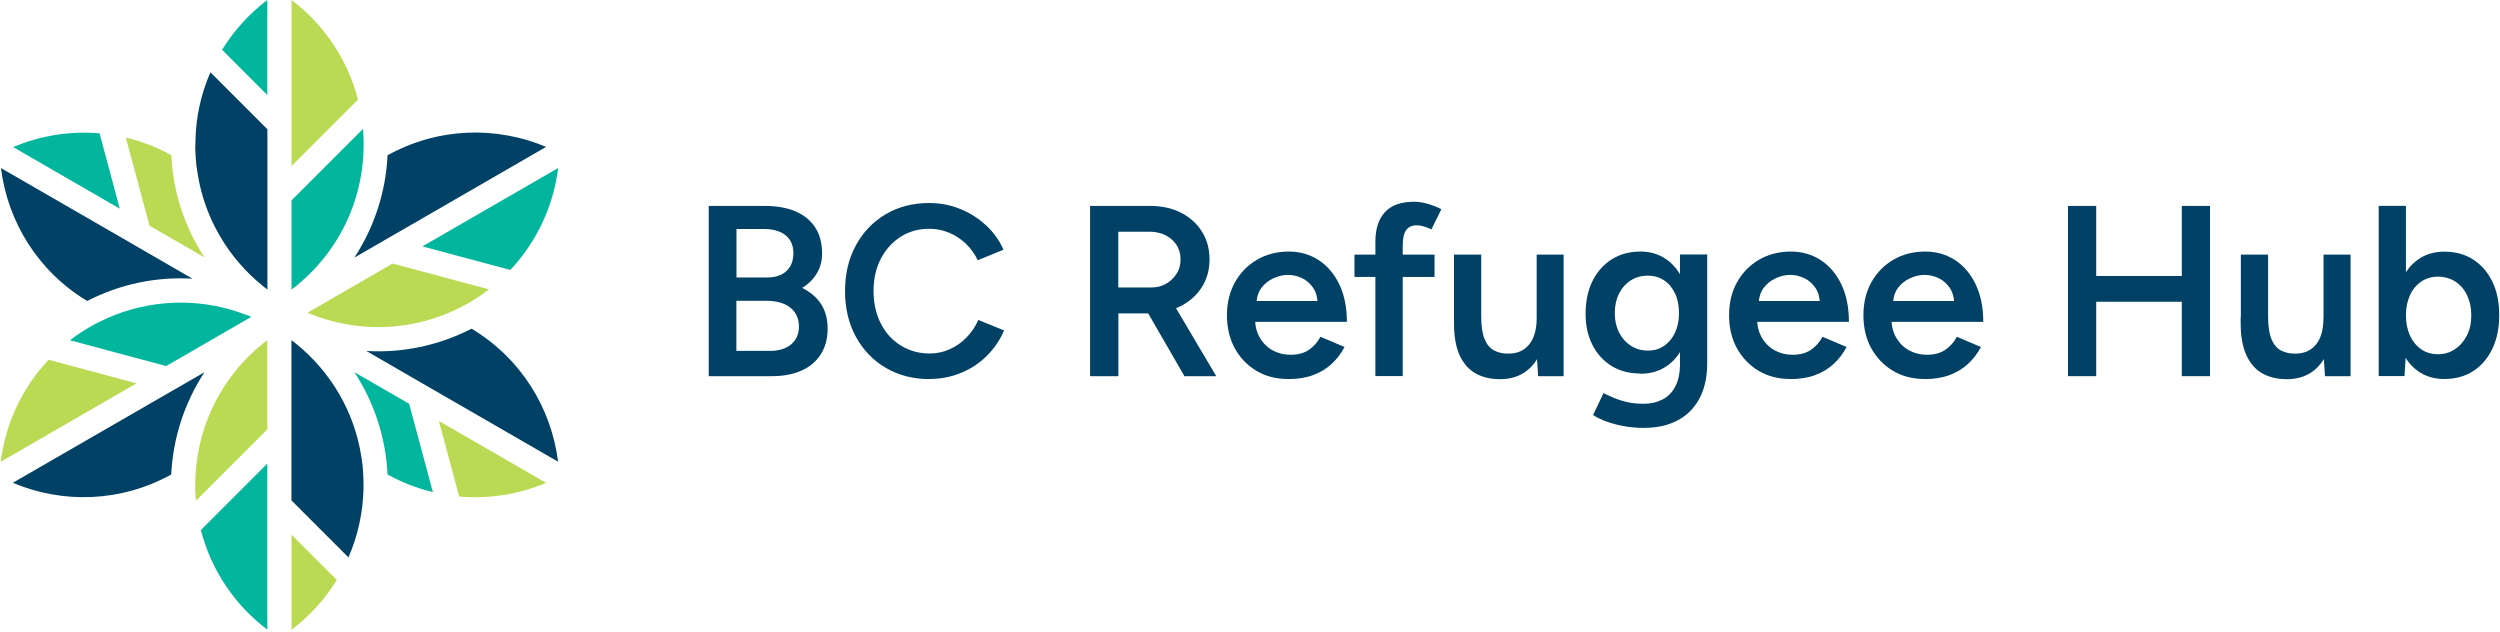
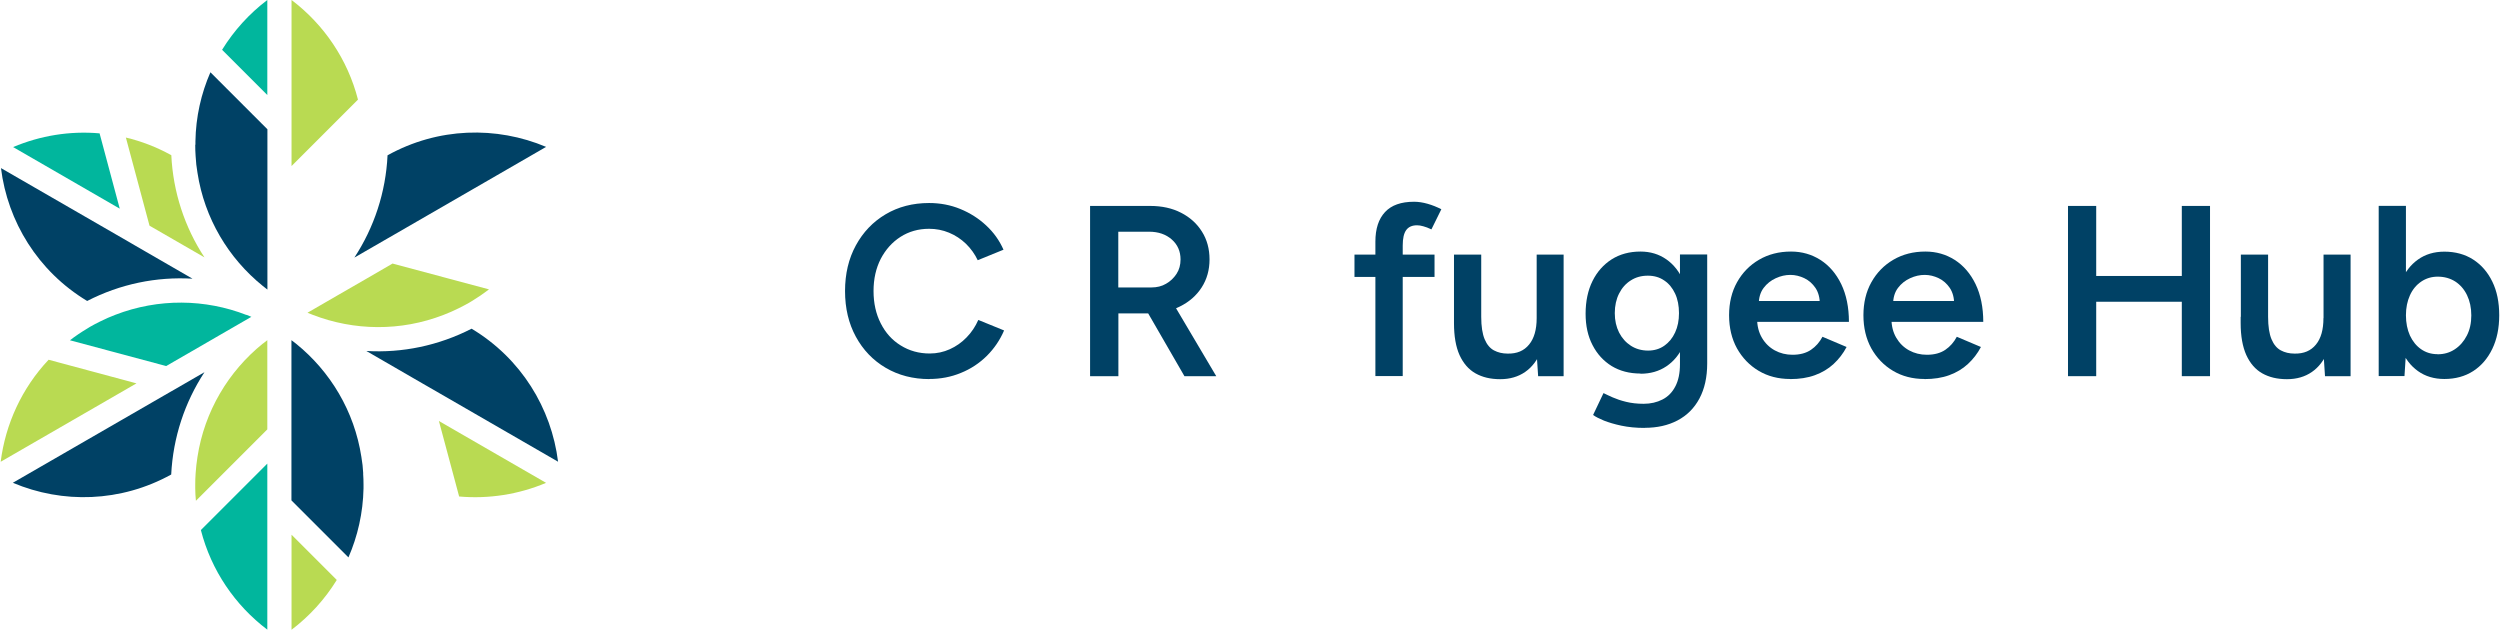
<svg xmlns="http://www.w3.org/2000/svg" width="257" height="65" viewBox="0 0 257 65" fill="none">
  <g clip-path="url(#clip0_4801_7754)">
    <path d="M29.97 54.97V64.74C31.82 63.34 33.4 61.6 34.62 59.62L29.97 54.97Z" fill="#B9DA52" />
    <path d="M13.94 25.27L13.22 24.85L0.1 17.28C0.78 22.76 3.88 27.88 8.96 30.94C12.36 29.19 16.09 28.43 19.79 28.65L13.94 25.27Z" fill="#004165" />
    <path d="M17.6 15.95C16.1 15.12 14.54 14.52 12.94 14.14L15.37 23.2L21.02 26.46C18.99 23.37 17.79 19.75 17.61 15.94" fill="#B9DA52" />
    <path d="M10.24 13.71C7.19 13.44 4.14 13.94 1.35 15.12L12.31 21.45L10.24 13.72V13.71Z" fill="#01B69D" />
    <path d="M57.38 47.47L44.2 39.86L43.52 39.47L37.66 36.08C41.36 36.3 45.08 35.53 48.48 33.79C53.57 36.84 56.69 41.97 57.37 47.47" fill="#004165" />
-     <path d="M44.5 50.59C42.9 50.21 41.34 49.6 39.84 48.78C39.66 44.97 38.46 41.36 36.43 38.26L42.06 41.51L44.5 50.59Z" fill="#01B69D" />
    <path d="M56.13 49.64C53.33 50.82 50.26 51.31 47.2 51.04L45.12 43.28L56.14 49.64H56.13Z" fill="#B9DA52" />
    <path d="M39.84 15.96C39.66 19.77 38.46 23.38 36.43 26.48L39.81 24.53L40.02 24.41L56.14 15.1C51.04 12.95 45.04 13.08 39.85 15.96" fill="#004165" />
-     <path d="M43.42 25.33L52.46 27.75C55.2 24.84 56.9 21.15 57.38 17.27L43.42 25.33Z" fill="#01B69D" />
    <path d="M40.36 27.09L37.67 28.65L34.86 30.27L31.61 32.15C31.79 32.22 31.97 32.3 32.16 32.37C36.39 34 41.17 34.09 45.6 32.37C46.13 32.17 46.65 31.94 47.17 31.68C47.52 31.51 47.87 31.32 48.21 31.13C48.31 31.07 48.41 31.01 48.51 30.95C49.12 30.58 49.72 30.17 50.27 29.75L40.38 27.1L40.36 27.09Z" fill="#B9DA52" />
    <path d="M29.97 0V17.07L36.8 10.24C35.74 6.1 33.29 2.51 29.97 0Z" fill="#B9DA52" />
    <path d="M22.83 5.12L27.48 9.77V0C25.63 1.4 24.05 3.14 22.83 5.12Z" fill="#01B69D" />
-     <path d="M29.97 29.77C30.11 29.66 30.25 29.55 30.39 29.44C33.95 26.59 36.44 22.46 37.16 17.75C37.25 17.19 37.31 16.63 37.35 16.05C37.37 15.67 37.38 15.28 37.38 14.89C37.38 14.77 37.38 14.65 37.38 14.53C37.38 14.1 37.35 13.68 37.31 13.26L29.97 20.6V29.77Z" fill="#01B69D" />
    <path d="M20.07 14.88C20.07 15.27 20.08 15.67 20.11 16.05C20.14 16.63 20.2 17.2 20.3 17.76C21.02 22.45 23.49 26.55 27.02 29.4C27.17 29.53 27.33 29.65 27.49 29.77V13.29L21.63 7.43C20.68 9.61 20.13 12.01 20.09 14.53C20.09 14.65 20.09 14.76 20.09 14.88" fill="#004165" />
    <path d="M17.64 40.21L17.45 40.32L1.32 49.63C6.42 51.79 12.41 51.65 17.6 48.78C17.79 44.97 18.99 41.36 21.02 38.26L17.63 40.22L17.64 40.21Z" fill="#004165" />
    <path d="M4.99 36.99C2.25 39.9 0.56 43.59 0.07 47.47L14.03 39.41L4.99 36.98V36.99Z" fill="#B9DA52" />
    <path d="M25.34 32.38C21.1 30.73 16.3 30.65 11.86 32.36C11.33 32.56 10.81 32.79 10.29 33.05C9.94 33.22 9.6 33.4 9.25 33.6C9.15 33.66 9.05 33.72 8.96 33.78C8.34 34.15 7.75 34.55 7.19 34.98L17.08 37.63L19.75 36.09L22.55 34.47L25.84 32.57C25.67 32.5 25.5 32.43 25.33 32.36" fill="#01B69D" />
    <path d="M27.02 35.32C23.49 38.17 21.02 42.28 20.3 46.97C20.21 47.53 20.15 48.09 20.11 48.67C20.08 49.06 20.07 49.45 20.07 49.85C20.07 49.97 20.07 50.08 20.07 50.2C20.07 50.63 20.1 51.06 20.14 51.48L27.48 44.14V34.97C27.33 35.09 27.17 35.2 27.02 35.33" fill="#B9DA52" />
    <path d="M37.34 48.68C37.31 48.1 37.25 47.53 37.15 46.97C36.43 42.28 33.96 38.18 30.43 35.33C30.28 35.21 30.13 35.09 29.96 34.97V51.44L35.82 57.3C36.77 55.12 37.32 52.72 37.37 50.2C37.37 50.09 37.37 49.97 37.37 49.85C37.37 49.46 37.36 49.06 37.33 48.67" fill="#004165" />
    <path d="M20.65 54.49C21.71 58.63 24.16 62.22 27.48 64.73V47.66L20.65 54.49Z" fill="#01B69D" />
-     <path d="M75.71 36.07H79.16C80.08 36.07 80.8 35.84 81.33 35.4C81.86 34.95 82.13 34.34 82.13 33.57C82.13 32.74 81.83 32.09 81.24 31.62C80.65 31.15 79.82 30.92 78.75 30.92H75.7V36.07H75.71ZM75.71 28.52H78.89C79.72 28.52 80.38 28.3 80.85 27.86C81.32 27.42 81.56 26.81 81.56 26.02C81.56 25.23 81.29 24.61 80.75 24.18C80.21 23.75 79.45 23.54 78.49 23.54H75.71V28.52ZM72.86 38.67V21.17H78.64C79.84 21.17 80.88 21.35 81.75 21.72C82.63 22.09 83.3 22.63 83.79 23.36C84.27 24.09 84.51 24.99 84.51 26.07C84.51 26.82 84.33 27.5 83.97 28.1C83.61 28.7 83.11 29.2 82.46 29.6C83.31 30.02 83.96 30.57 84.41 31.27C84.86 31.97 85.08 32.8 85.08 33.77C85.08 34.8 84.85 35.69 84.38 36.42C83.91 37.15 83.26 37.71 82.41 38.09C81.56 38.47 80.55 38.67 79.38 38.67H72.85H72.86Z" fill="#004165" />
    <path d="M95.54 38.97C93.86 38.97 92.36 38.58 91.05 37.81C89.74 37.04 88.72 35.97 87.98 34.61C87.24 33.25 86.87 31.69 86.87 29.92C86.87 28.15 87.24 26.59 87.98 25.23C88.72 23.87 89.74 22.8 91.04 22.03C92.34 21.26 93.83 20.87 95.51 20.87C96.64 20.87 97.71 21.07 98.71 21.48C99.71 21.89 100.6 22.45 101.37 23.17C102.15 23.89 102.74 24.72 103.16 25.67L100.51 26.75C100.21 26.12 99.81 25.56 99.3 25.06C98.79 24.57 98.21 24.19 97.56 23.92C96.91 23.65 96.23 23.52 95.51 23.52C94.41 23.52 93.43 23.8 92.57 24.35C91.71 24.9 91.04 25.66 90.54 26.61C90.05 27.57 89.8 28.67 89.8 29.92C89.8 31.17 90.05 32.28 90.54 33.24C91.03 34.21 91.71 34.97 92.59 35.51C93.47 36.06 94.46 36.34 95.58 36.34C96.31 36.34 97 36.19 97.64 35.9C98.28 35.61 98.86 35.21 99.36 34.69C99.87 34.17 100.27 33.57 100.57 32.89L103.22 33.97C102.8 34.95 102.21 35.82 101.45 36.58C100.68 37.34 99.79 37.93 98.77 38.34C97.75 38.76 96.67 38.96 95.52 38.96" fill="#004165" />
    <path d="M121.76 38.67L117.66 31.57L119.91 30.02L125.03 38.67H121.75H121.76ZM114.96 29.55H118.36C118.93 29.55 119.43 29.43 119.87 29.17C120.31 28.92 120.67 28.58 120.95 28.15C121.23 27.72 121.36 27.22 121.36 26.67C121.36 25.84 121.06 25.15 120.46 24.62C119.86 24.09 119.08 23.82 118.13 23.82H114.96V29.55ZM112.06 38.67V21.17H118.24C119.44 21.17 120.5 21.4 121.41 21.87C122.33 22.34 123.04 22.98 123.56 23.81C124.08 24.63 124.34 25.59 124.34 26.67C124.34 27.75 124.07 28.71 123.53 29.55C122.99 30.39 122.24 31.04 121.29 31.51C120.34 31.99 119.26 32.22 118.07 32.22H114.97V38.67H112.07H112.06Z" fill="#004165" />
-     <path d="M129.18 31.29L128.78 30.94H135.83L135.45 31.29C135.45 30.61 135.3 30.05 135 29.6C134.7 29.16 134.32 28.82 133.86 28.6C133.4 28.38 132.92 28.26 132.42 28.26C131.92 28.26 131.42 28.37 130.92 28.6C130.42 28.83 130 29.16 129.67 29.6C129.34 30.04 129.17 30.6 129.17 31.29M132.4 38.96C131.18 38.96 130.1 38.68 129.16 38.12C128.22 37.56 127.48 36.79 126.94 35.81C126.4 34.83 126.13 33.69 126.13 32.41C126.13 31.13 126.41 29.99 126.96 29.01C127.51 28.03 128.26 27.26 129.22 26.7C130.18 26.14 131.27 25.86 132.51 25.86C133.63 25.86 134.63 26.15 135.53 26.72C136.43 27.3 137.14 28.12 137.67 29.21C138.19 30.29 138.46 31.59 138.46 33.09H128.64L129.02 32.74C129.02 33.51 129.19 34.17 129.52 34.73C129.85 35.29 130.29 35.72 130.84 36.02C131.39 36.32 132 36.47 132.66 36.47C133.43 36.47 134.06 36.3 134.56 35.96C135.06 35.62 135.45 35.17 135.74 34.62L138.22 35.67C137.87 36.34 137.42 36.92 136.88 37.42C136.34 37.92 135.7 38.3 134.96 38.57C134.22 38.84 133.37 38.97 132.42 38.97" fill="#004165" />
    <path d="M141.39 38.67V24.84C141.39 23.52 141.72 22.51 142.38 21.8C143.04 21.09 144.03 20.74 145.37 20.74C145.8 20.74 146.27 20.81 146.76 20.95C147.25 21.09 147.72 21.28 148.17 21.51L147.15 23.58C146.83 23.43 146.55 23.32 146.31 23.26C146.07 23.19 145.86 23.16 145.67 23.16C145.17 23.16 144.8 23.32 144.56 23.65C144.32 23.98 144.2 24.5 144.2 25.24V38.66H141.4L141.39 38.67ZM139.24 26.17H147.47V28.47H139.24V26.17Z" fill="#004165" />
    <path d="M158.12 38.67L157.97 36.37V26.17H160.74V38.67H158.12ZM152.27 32.57C152.27 33.55 152.39 34.32 152.62 34.87C152.85 35.42 153.17 35.8 153.58 36.02C153.99 36.24 154.46 36.35 154.99 36.35C155.94 36.37 156.67 36.06 157.19 35.42C157.71 34.79 157.97 33.88 157.97 32.7H159.02C159.02 34.02 158.82 35.15 158.43 36.09C158.04 37.03 157.49 37.75 156.78 38.24C156.07 38.73 155.22 38.98 154.22 38.98C153.22 38.98 152.39 38.78 151.68 38.38C150.97 37.98 150.43 37.35 150.04 36.5C149.66 35.65 149.47 34.56 149.47 33.22V32.57H152.27ZM149.47 26.17H152.27V32.57H149.47V26.17Z" fill="#004165" />
    <path d="M169.43 36.04C170.06 36.04 170.62 35.87 171.09 35.54C171.56 35.21 171.94 34.75 172.2 34.18C172.47 33.6 172.6 32.94 172.6 32.19C172.6 31.44 172.47 30.75 172.2 30.18C171.93 29.6 171.56 29.15 171.08 28.83C170.6 28.5 170.04 28.34 169.4 28.34C168.73 28.34 168.15 28.5 167.64 28.83C167.13 29.15 166.73 29.6 166.44 30.18C166.15 30.75 166 31.43 166 32.19C166 32.95 166.15 33.6 166.44 34.18C166.73 34.75 167.14 35.21 167.65 35.54C168.16 35.87 168.76 36.04 169.42 36.04M169.07 43.99C168.19 43.99 167.39 43.91 166.68 43.76C165.97 43.61 165.38 43.43 164.89 43.24C164.41 43.04 164.03 42.85 163.77 42.66L164.84 40.41C165.07 40.53 165.39 40.67 165.78 40.85C166.17 41.02 166.63 41.18 167.17 41.31C167.7 41.44 168.3 41.51 168.97 41.51C169.69 41.51 170.33 41.36 170.9 41.07C171.47 40.78 171.91 40.33 172.22 39.73C172.54 39.13 172.7 38.36 172.7 37.43V26.16H175.5V37.36C175.5 38.78 175.23 39.98 174.7 40.97C174.17 41.96 173.42 42.71 172.45 43.22C171.48 43.73 170.36 43.98 169.07 43.98M168.64 38.4C167.51 38.4 166.52 38.14 165.68 37.63C164.84 37.11 164.18 36.39 163.71 35.47C163.23 34.55 163 33.47 163 32.26C163 30.96 163.24 29.84 163.71 28.89C164.18 27.94 164.84 27.2 165.68 26.66C166.52 26.13 167.51 25.86 168.64 25.86C169.66 25.86 170.54 26.13 171.3 26.66C172.06 27.19 172.65 27.94 173.06 28.9C173.48 29.86 173.68 30.99 173.68 32.29C173.68 33.52 173.47 34.6 173.06 35.52C172.64 36.44 172.06 37.15 171.3 37.66C170.54 38.17 169.65 38.42 168.64 38.42" fill="#004165" />
    <path d="M180.81 31.29L180.41 30.94H187.46L187.08 31.29C187.08 30.61 186.93 30.05 186.63 29.6C186.33 29.16 185.95 28.82 185.49 28.6C185.03 28.38 184.55 28.26 184.05 28.26C183.55 28.26 183.05 28.37 182.55 28.6C182.05 28.83 181.63 29.16 181.3 29.6C180.97 30.04 180.8 30.6 180.8 31.29M184.03 38.96C182.81 38.96 181.73 38.68 180.79 38.12C179.85 37.56 179.11 36.79 178.56 35.81C178.02 34.83 177.75 33.69 177.75 32.41C177.75 31.13 178.02 29.99 178.57 29.01C179.12 28.03 179.87 27.26 180.83 26.7C181.79 26.14 182.88 25.86 184.12 25.86C185.24 25.86 186.24 26.15 187.14 26.72C188.04 27.3 188.75 28.12 189.28 29.21C189.8 30.29 190.07 31.59 190.07 33.09H180.25L180.63 32.74C180.63 33.51 180.8 34.17 181.13 34.73C181.46 35.29 181.9 35.72 182.45 36.02C183 36.32 183.61 36.47 184.27 36.47C185.04 36.47 185.67 36.3 186.17 35.96C186.67 35.62 187.06 35.17 187.35 34.62L189.83 35.67C189.48 36.34 189.03 36.92 188.49 37.42C187.95 37.92 187.31 38.3 186.57 38.57C185.83 38.84 184.98 38.97 184.03 38.97" fill="#004165" />
    <path d="M194.62 31.29L194.22 30.94H201.27L200.89 31.29C200.89 30.61 200.74 30.05 200.44 29.6C200.14 29.16 199.76 28.82 199.3 28.6C198.84 28.38 198.36 28.26 197.86 28.26C197.36 28.26 196.86 28.37 196.36 28.6C195.86 28.83 195.44 29.16 195.11 29.6C194.78 30.04 194.61 30.6 194.61 31.29M197.84 38.96C196.62 38.96 195.54 38.68 194.6 38.12C193.66 37.56 192.92 36.79 192.37 35.81C191.83 34.83 191.56 33.69 191.56 32.41C191.56 31.13 191.83 29.99 192.38 29.01C192.93 28.03 193.68 27.26 194.64 26.7C195.6 26.14 196.69 25.86 197.93 25.86C199.05 25.86 200.05 26.15 200.95 26.72C201.85 27.3 202.56 28.12 203.09 29.21C203.61 30.29 203.88 31.59 203.88 33.09H194.06L194.44 32.74C194.44 33.51 194.61 34.17 194.94 34.73C195.27 35.29 195.71 35.72 196.26 36.02C196.81 36.32 197.42 36.47 198.08 36.47C198.85 36.47 199.48 36.3 199.98 35.96C200.48 35.62 200.87 35.17 201.16 34.62L203.64 35.67C203.29 36.34 202.84 36.92 202.3 37.42C201.76 37.92 201.12 38.3 200.38 38.57C199.64 38.84 198.79 38.97 197.84 38.97" fill="#004165" />
    <path d="M224.29 21.17H227.19V38.67H224.29V21.17ZM214.87 28.37H225.47V31.02H214.87V28.37ZM212.59 21.17H215.49V38.67H212.59V21.17Z" fill="#004165" />
    <path d="M239.01 38.67L238.86 36.37V26.17H241.64V38.67H239.02H239.01ZM233.16 32.57C233.16 33.55 233.28 34.32 233.51 34.87C233.74 35.42 234.06 35.8 234.47 36.02C234.88 36.24 235.35 36.35 235.88 36.35C236.83 36.37 237.56 36.06 238.08 35.42C238.6 34.79 238.85 33.88 238.85 32.7H239.9C239.9 34.02 239.7 35.15 239.31 36.09C238.92 37.03 238.37 37.75 237.66 38.24C236.95 38.73 236.1 38.98 235.1 38.98C234.1 38.98 233.27 38.78 232.56 38.38C231.85 37.98 231.31 37.35 230.92 36.5C230.54 35.65 230.34 34.56 230.34 33.22V32.57H233.14H233.16ZM230.36 26.17H233.16V32.57H230.36V26.17Z" fill="#004165" />
    <path d="M250.58 36.42C251.25 36.42 251.84 36.25 252.35 35.91C252.87 35.57 253.28 35.1 253.59 34.5C253.9 33.9 254.05 33.21 254.05 32.42C254.05 31.63 253.9 30.95 253.61 30.34C253.32 29.74 252.91 29.27 252.4 28.94C251.88 28.61 251.28 28.44 250.6 28.44C249.97 28.44 249.4 28.61 248.9 28.95C248.4 29.29 248.01 29.76 247.74 30.36C247.47 30.96 247.33 31.64 247.33 32.41C247.33 33.18 247.47 33.89 247.74 34.49C248.02 35.09 248.4 35.56 248.89 35.9C249.38 36.24 249.94 36.41 250.58 36.41M251.28 38.96C250.23 38.96 249.33 38.69 248.57 38.15C247.81 37.61 247.23 36.85 246.83 35.86C246.43 34.88 246.23 33.73 246.23 32.41C246.23 31.09 246.43 29.92 246.83 28.95C247.23 27.97 247.81 27.22 248.57 26.68C249.33 26.14 250.23 25.87 251.28 25.87C252.41 25.87 253.4 26.14 254.24 26.68C255.08 27.22 255.74 27.98 256.21 28.95C256.69 29.93 256.92 31.08 256.92 32.41C256.92 33.74 256.68 34.88 256.21 35.86C255.74 36.84 255.08 37.61 254.24 38.15C253.4 38.69 252.41 38.96 251.28 38.96ZM244.53 38.66V21.16H247.33V36.33L247.18 38.66H244.53Z" fill="#004165" />
  </g>
  <defs>
    <clipPath id="clip0_4801_7754">
      <rect width="256.86" height="64.73" fill="white" transform="translate(0.07)" />
    </clipPath>
  </defs>
</svg>